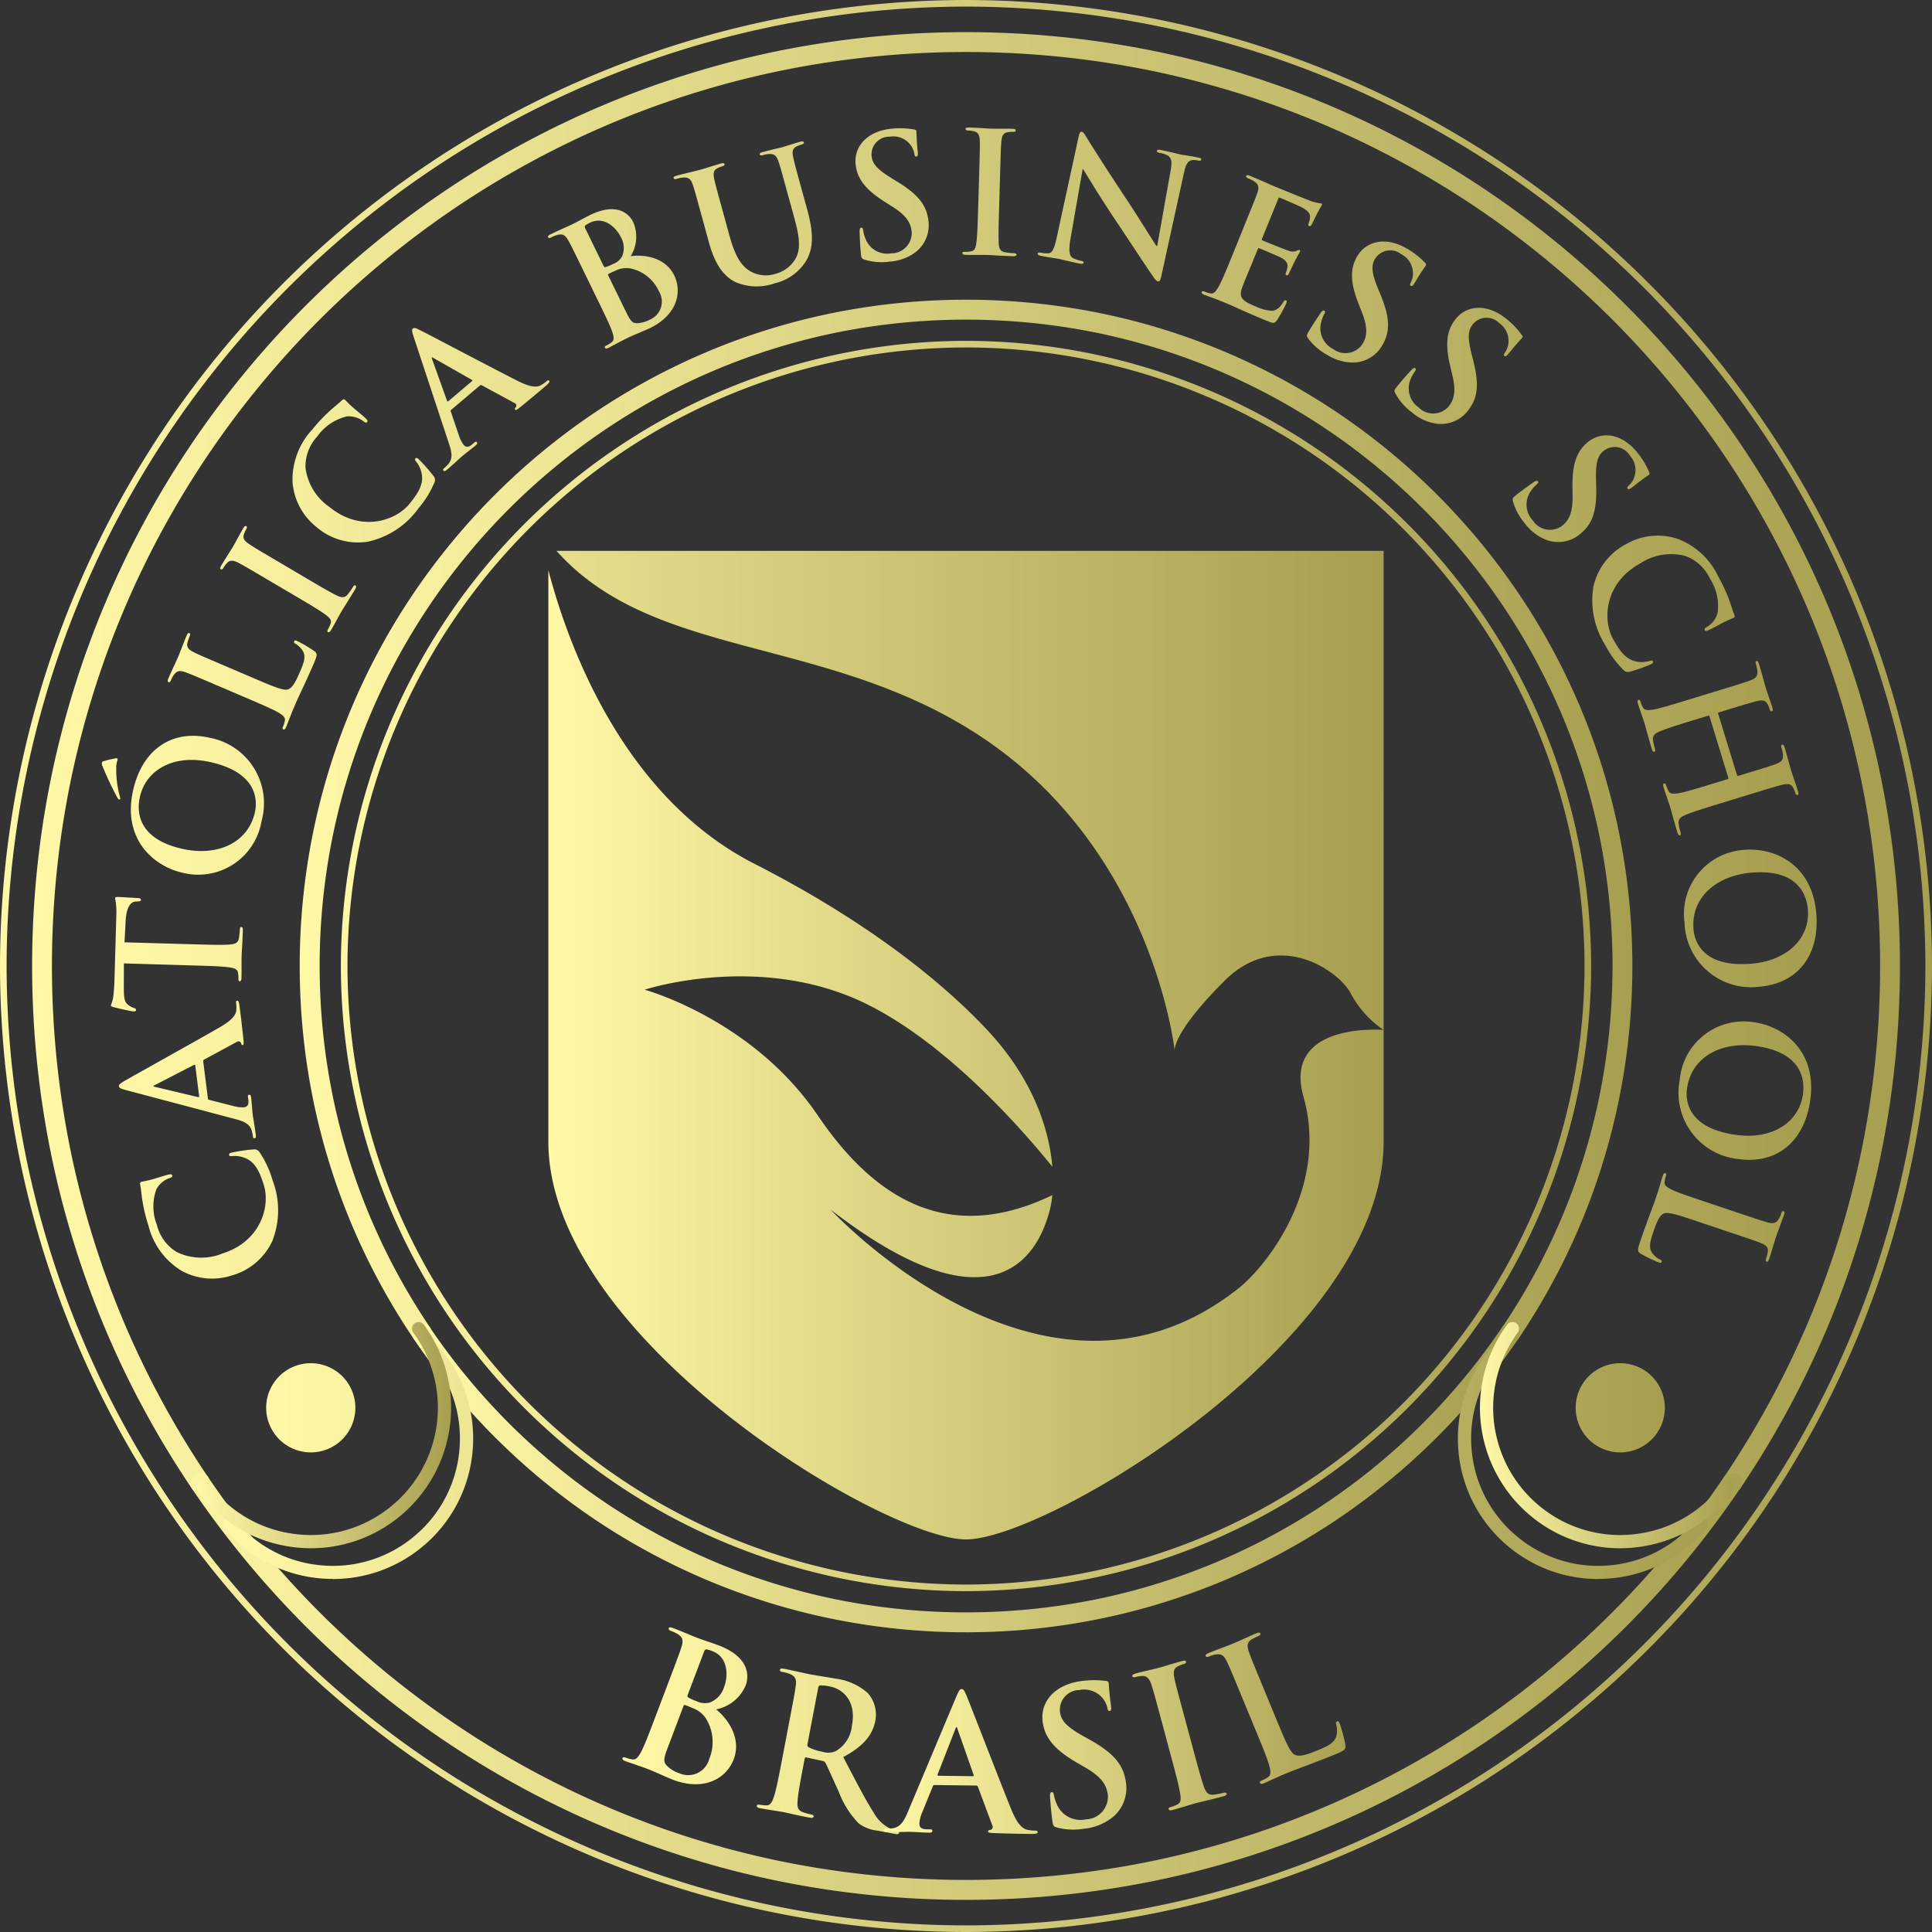
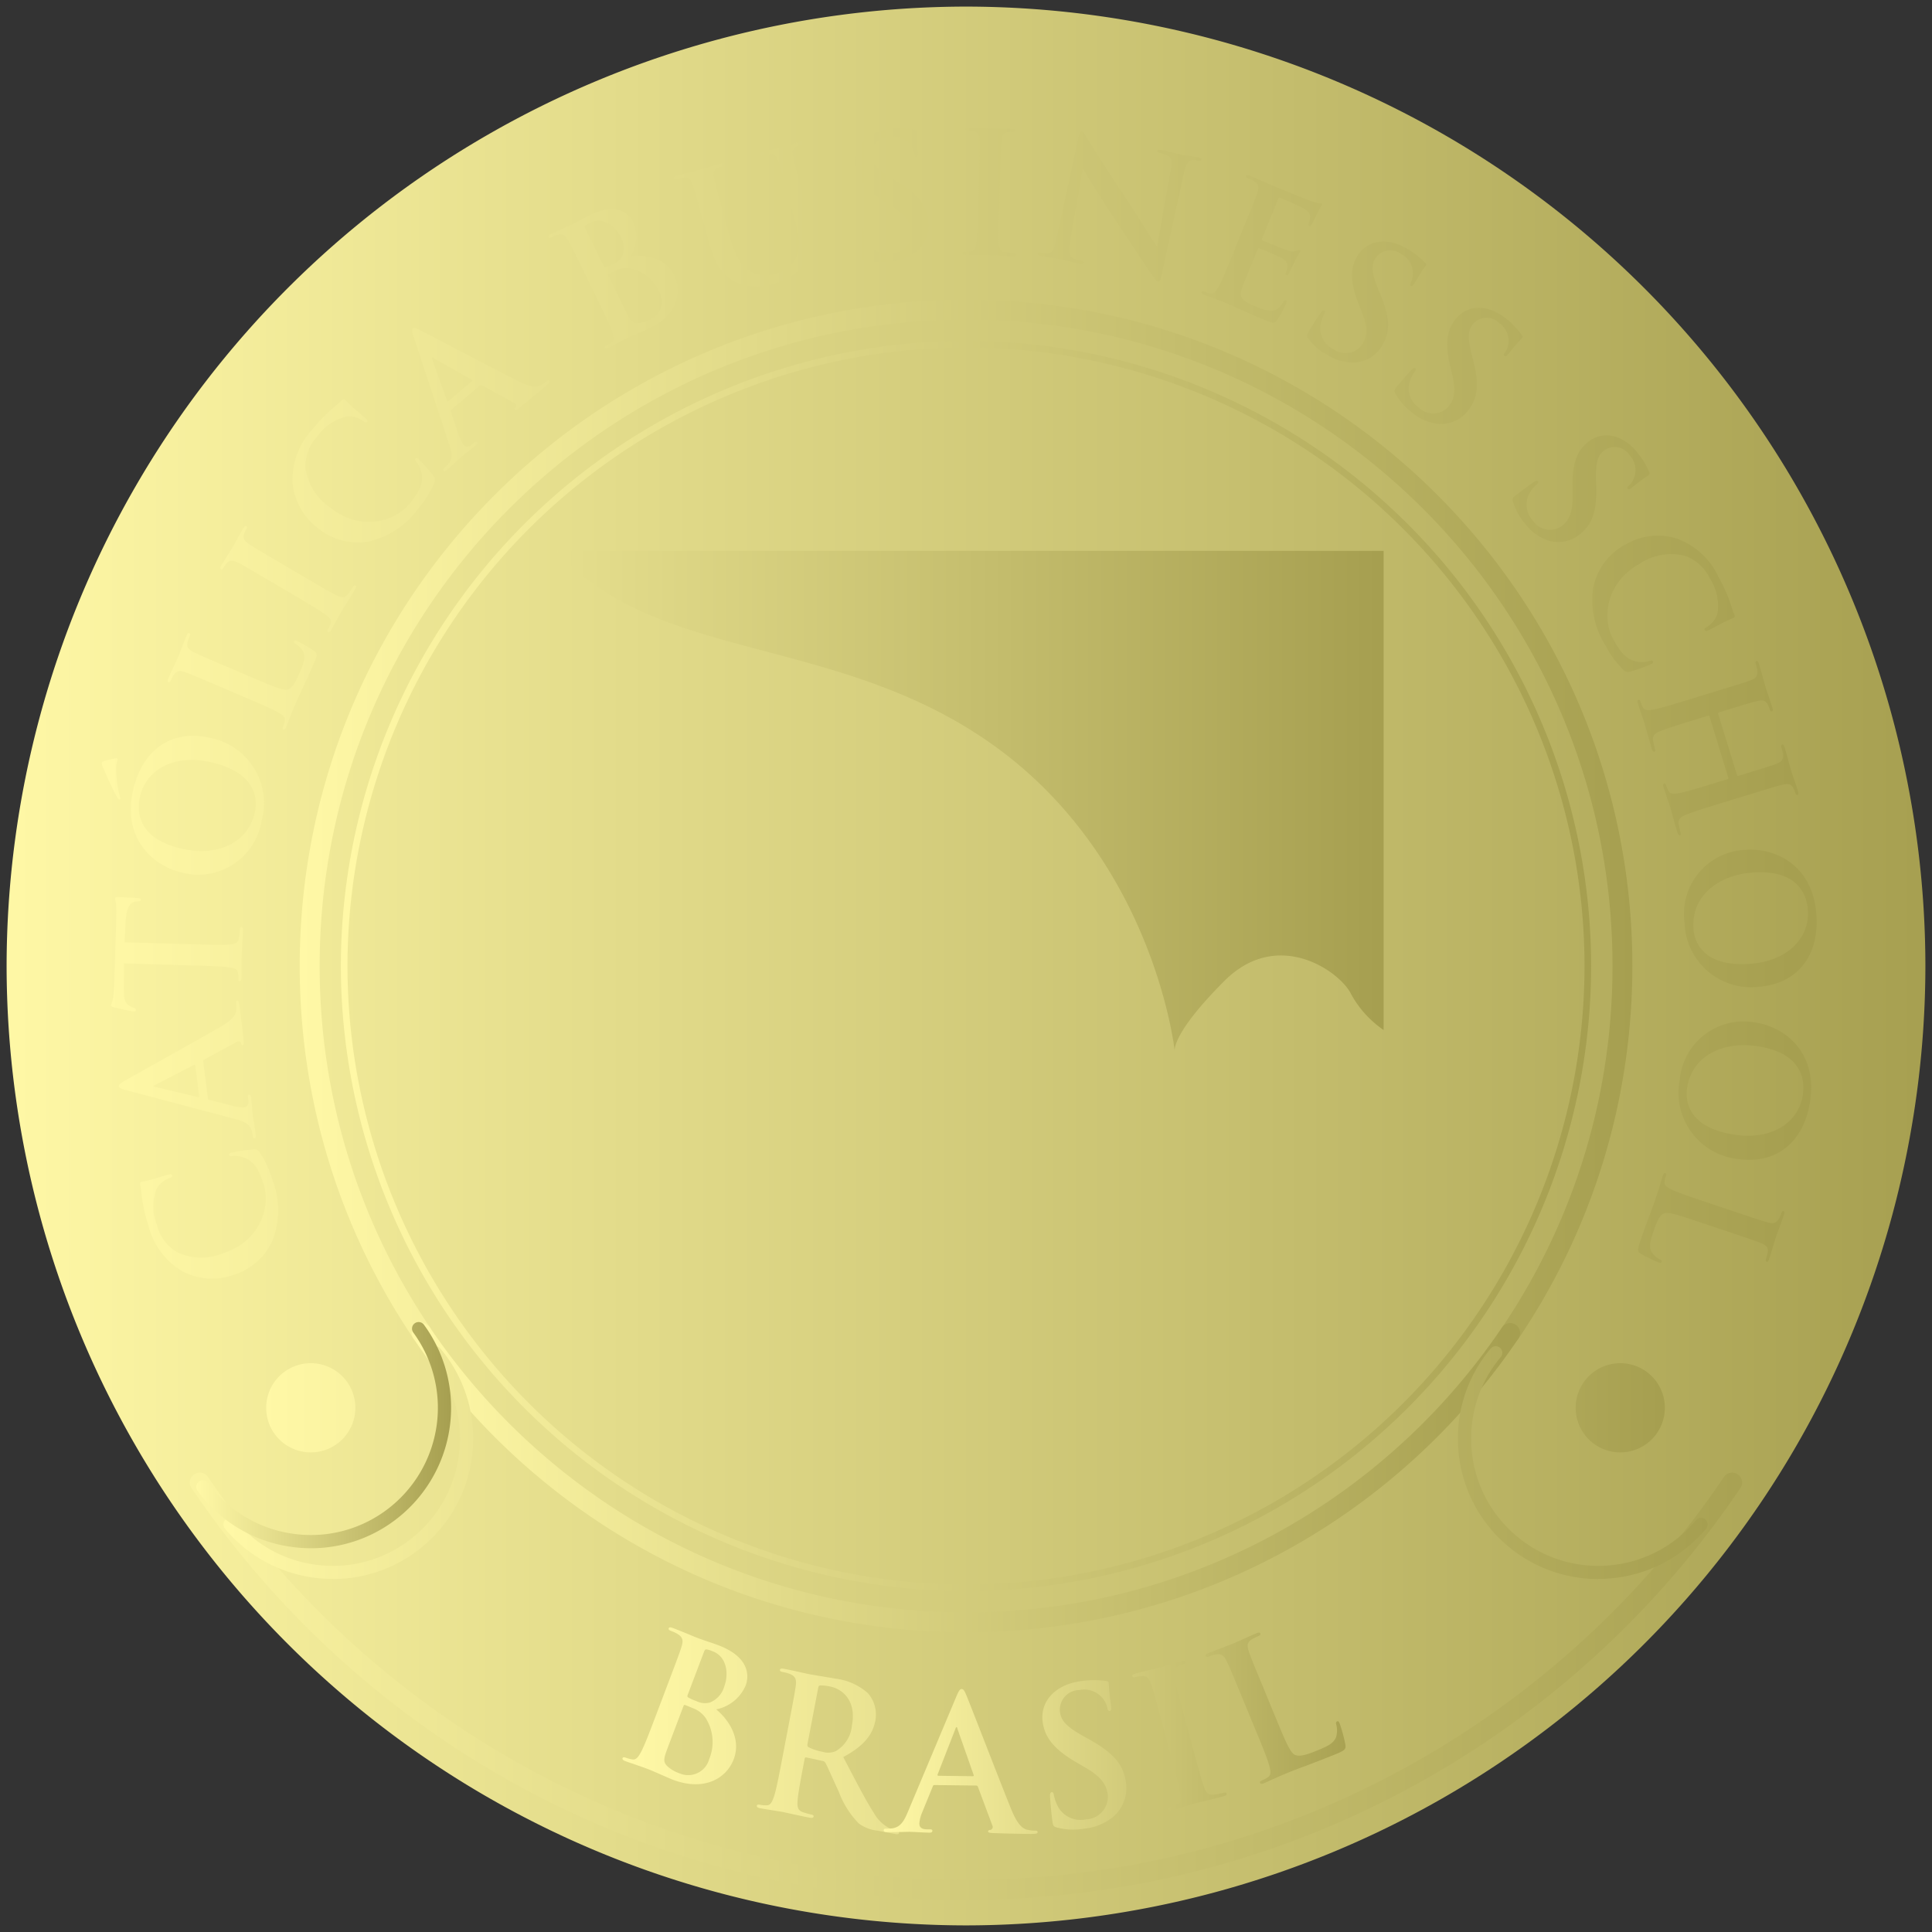
<svg xmlns="http://www.w3.org/2000/svg" width="227" height="227">
  <rect width="100%" height="100%" fill="#333333" stroke="none" />
  <defs>
    <linearGradient id="a" y1=".5" x2="1" y2=".5" gradientUnits="objectBoundingBox">
      <stop offset="0" stop-color="#fff8a6" />
      <stop offset="1" stop-color="#a69f50" />
    </linearGradient>
    <style>.a{fill:url(#a)}</style>
  </defs>
-   <path class="a" d="M113.5 227A113.629 113.629 0 010 113.5 113.629 113.629 0 01113.5 0 113.629 113.629 0 01227 113.5 113.629 113.629 0 01113.5 227m0-226.225A112.852 112.852 0 00.776 113.499 112.852 112.852 0 00113.5 226.224a112.852 112.852 0 00112.724-112.725A112.852 112.852 0 00113.5.775" />
+   <path class="a" d="M113.5 227m0-226.225A112.852 112.852 0 00.776 113.499 112.852 112.852 0 00113.5 226.224a112.852 112.852 0 00112.724-112.725A112.852 112.852 0 00113.5.775" />
  <path class="a" d="M113.5 186.951a73.534 73.534 0 01-73.45-73.452 73.534 73.534 0 0173.45-73.451 73.534 73.534 0 0173.451 73.451 73.535 73.535 0 01-73.451 73.452m0-146.125A72.757 72.757 0 0040.826 113.5a72.757 72.757 0 0072.674 72.676 72.757 72.757 0 0072.674-72.676A72.756 72.756 0 00113.5 40.825" />
-   <path class="a" d="M23.48 175.362a1.163 1.163 0 01-.966-.513 109.7 109.7 0 01-10.117-18.639 109.258 109.258 0 01-6.394-20.6 110.566 110.566 0 01-2.229-22.112 110.578 110.578 0 012.229-22.114 109.258 109.258 0 016.394-20.6 109.741 109.741 0 0110.117-18.64 110.54 110.54 0 0113.4-16.237 110.542 110.542 0 0116.239-13.4 109.62 109.62 0 0118.639-10.116 109.147 109.147 0 0120.6-6.395 111.311 111.311 0 0144.225 0 109.125 109.125 0 0120.6 6.395 109.7 109.7 0 0118.639 10.116 110.47 110.47 0 0116.238 13.4 110.488 110.488 0 0113.4 16.237 109.879 109.879 0 0110.117 18.64 109.277 109.277 0 016.394 20.6 110.614 110.614 0 012.229 22.114 110.6 110.6 0 01-2.229 22.112 109.277 109.277 0 01-6.394 20.6 109.833 109.833 0 01-10.117 18.639 1.165 1.165 0 01-1.617.313 1.165 1.165 0 01-.313-1.617 107.389 107.389 0 009.9-18.242 106.91 106.91 0 006.258-20.158 108.223 108.223 0 002.182-21.645 108.221 108.221 0 00-2.182-21.646 106.856 106.856 0 00-6.258-20.157 107.4 107.4 0 00-9.9-18.243 108.15 108.15 0 00-13.115-15.9 108.137 108.137 0 00-15.9-13.115 107.549 107.549 0 00-18.242-9.9 106.832 106.832 0 00-20.159-6.256 108.886 108.886 0 00-43.291 0 106.817 106.817 0 00-20.158 6.256 107.548 107.548 0 00-18.242 9.9 108.191 108.191 0 00-15.9 13.115 108.248 108.248 0 00-13.115 15.9 107.256 107.256 0 00-9.9 18.243 106.841 106.841 0 00-6.258 20.157A108.22 108.22 0 006.103 113.5a108.223 108.223 0 002.181 21.645 106.894 106.894 0 006.258 20.158 107.247 107.247 0 009.9 18.242 1.164 1.164 0 01-.313 1.617 1.161 1.161 0 01-.651.2" />
  <path class="a" d="M49.55 157.784a1.165 1.165 0 01-.966-.512 78.408 78.408 0 01-7.218-13.3 77.961 77.961 0 01-4.561-14.7 78.8 78.8 0 01-1.59-15.777 78.785 78.785 0 011.59-15.775 77.911 77.911 0 014.561-14.7 78.413 78.413 0 017.218-13.3 78.907 78.907 0 019.56-11.584 78.725 78.725 0 0111.584-9.559 78.363 78.363 0 0113.3-7.218 77.969 77.969 0 0114.7-4.562 79.415 79.415 0 0131.552 0 77.939 77.939 0 0114.7 4.562 78.377 78.377 0 0113.3 7.218 78.8 78.8 0 0111.584 9.559 78.815 78.815 0 019.559 11.584 78.288 78.288 0 017.219 13.3 77.84 77.84 0 014.561 14.7 78.843 78.843 0 011.591 15.775 78.853 78.853 0 01-1.591 15.777 77.89 77.89 0 01-4.561 14.7 78.3 78.3 0 01-7.219 13.3 1.164 1.164 0 01-1.617.312 1.165 1.165 0 01-.313-1.617 75.869 75.869 0 007-12.9 75.506 75.506 0 004.426-14.257 76.539 76.539 0 001.543-15.31 76.542 76.542 0 00-1.543-15.308 75.468 75.468 0 00-4.426-14.256 75.874 75.874 0 00-7-12.9 76.408 76.408 0 00-9.275-11.243 76.46 76.46 0 00-11.242-9.276 75.914 75.914 0 00-12.9-7 75.6 75.6 0 00-14.256-4.426 77.083 77.083 0 00-30.618 0 75.671 75.671 0 00-14.257 4.426 76.058 76.058 0 00-12.9 7 76.5 76.5 0 00-11.241 9.276 76.391 76.391 0 00-9.277 11.243 75.836 75.836 0 00-7 12.9 75.414 75.414 0 00-4.425 14.256 76.445 76.445 0 00-1.544 15.308 76.445 76.445 0 001.544 15.31 75.452 75.452 0 004.425 14.257 75.925 75.925 0 007 12.9 1.164 1.164 0 01-.313 1.617 1.15 1.15 0 01-.651.2" />
  <path class="a" d="M113.501 191.785a78.887 78.887 0 01-15.776-1.59 77.869 77.869 0 01-14.7-4.562 78.223 78.223 0 01-13.3-7.218 78.8 78.8 0 01-11.585-9.559 78.81 78.81 0 01-9.56-11.585 1.164 1.164 0 01.313-1.617 1.164 1.164 0 011.617.313 76.477 76.477 0 009.276 11.242 76.528 76.528 0 0011.242 9.276 75.958 75.958 0 0012.9 7 75.633 75.633 0 0014.257 4.425 77.051 77.051 0 0030.619 0 75.565 75.565 0 0014.255-4.425 75.9 75.9 0 0012.9-7 76.522 76.522 0 0011.242-9.276 76.422 76.422 0 009.276-11.242 1.165 1.165 0 011.616-.313 1.165 1.165 0 01.314 1.617 78.756 78.756 0 01-9.559 11.585 78.854 78.854 0 01-11.585 9.56 78.264 78.264 0 01-13.3 7.217 77.911 77.911 0 01-14.7 4.563 78.887 78.887 0 01-15.776 1.59" />
  <path class="a" d="M113.5 223.226a110.58 110.58 0 01-22.112-2.229 109.151 109.151 0 01-20.6-6.4 109.731 109.731 0 01-18.64-10.116 110.577 110.577 0 01-16.239-13.4 110.58 110.58 0 01-13.4-16.239 1.163 1.163 0 01.313-1.616 1.164 1.164 0 011.617.312 108.2 108.2 0 0013.115 15.9 108.084 108.084 0 0015.9 13.114 107.283 107.283 0 0018.243 9.9 106.8 106.8 0 0020.158 6.258 108.945 108.945 0 0043.292 0 106.807 106.807 0 0020.157-6.258 107.436 107.436 0 0018.243-9.9 108.173 108.173 0 0015.895-13.115 108.166 108.166 0 0013.116-15.9 1.164 1.164 0 011.616-.312 1.163 1.163 0 01.313 1.616 110.486 110.486 0 01-13.4 16.239 110.525 110.525 0 01-16.238 13.4 109.665 109.665 0 01-18.64 10.116 109.157 109.157 0 01-20.6 6.4 110.6 110.6 0 01-22.113 2.229M32.024 145.75a7.467 7.467 0 01-4.812 4.117 7.446 7.446 0 01-5.871-.552 8.636 8.636 0 01-3.9-5.316 19.506 19.506 0 01-.687-2.794c-.135-.747-.158-1.4-.283-1.987-.047-.213.024-.318.136-.356.151-.047.395-.063 1.068-.236.633-.162 1.664-.513 2.053-.6.289-.072.452-.083.505.087.049.15-.09.237-.354.321a2.822 2.822 0 00-1.5 1.29 5.9 5.9 0 00.057 4.2 5.163 5.163 0 002.3 3.17 6.614 6.614 0 005.437.171c4.487-1.436 5.618-5.559 4.81-8.084-.537-1.678-1.052-2.636-2.16-3.112a3.274 3.274 0 00-1.448-.242c-.32.039-.408.025-.456-.125-.041-.132.078-.212.229-.26a18.528 18.528 0 012.639-.388.7.7 0 01.7.315 11.422 11.422 0 011.52 3.252 9.894 9.894 0 01.015 7.123m-7.592-16.665c.013.1.057.132.179.156l2.825.722a3.875 3.875 0 001.235.144c.354-.045.587-.253.51-.863l-.037-.294c-.031-.237 0-.3.119-.315.158-.019.212.094.24.31.079.627.126 1.479.2 2.089.027.216.222 1.29.352 2.312.032.254.007.377-.149.4-.118.016-.168-.058-.188-.215a5.9 5.9 0 00-.116-.6c-.231-.889-.947-1.177-1.979-1.446l-12.8-3.393c-.6-.164-.83-.254-.855-.452-.022-.177.14-.317.567-.57 1.021-.607 8.482-4.743 11.309-6.376 1.674-.97 1.877-1.575 1.923-2a4.318 4.318 0 00-.025-.836c-.019-.156-.012-.257.125-.274.157-.02.219.152.31.877.09.709.271 2.142.429 3.719.026.356.056.591-.082.61-.117.014-.167-.059-.211-.253a.322.322 0 00-.474-.119l-3.848 2.081a.193.193 0 00-.113.214zm-1.487-3.883c-.013-.1-.074-.111-.131-.084l-4.609 2.378c-.075.03-.171.062-.164.121s.11.087.192.095l5.041 1.2c.082.008.138-.019.128-.1zm-8.387-12.002l-.006 2.951c.007 1.149.092 1.627.519 1.936a2.339 2.339 0 00.682.357c.157.045.235.106.231.225 0 .138-.1.175-.322.168-.315-.009-2.106-.437-2.263-.48-.256-.068-.373-.13-.369-.25a4.5 4.5 0 00.262-.843c.076-.574.137-1.324.156-1.978l.226-7.836a9.4 9.4 0 00-.059-1.369 4.913 4.913 0 01-.083-.536c0-.139.124-.155.42-.147.416.012 1.779.111 2.294.126.2.026.314.069.312.187-.005.159-.105.2-.4.207l-.219.013c-.515.026-1.085.544-1.176 2.3l-.131 2.492 8.114.233c1.82.053 3.383.1 4.236.024.556-.042.995-.149 1.091-.74a8.373 8.373 0 00.109-1.007c.005-.217.068-.314.167-.312.139 0 .193.164.186.38-.037 1.307-.132 2.552-.148 3.106-.014.455.009 1.7-.013 2.5-.007.257-.07.394-.209.391-.1 0-.156-.084-.15-.321a3.179 3.179 0 00-.058-.715c-.068-.4-.5-.529-1.071-.6-.829-.124-2.393-.168-4.213-.22zm-1.01-24.086c.259-.064.29.065.268.161a3.3 3.3 0 00-.148.657 11.9 11.9 0 00.392 3.559 2.156 2.156 0 01.08.363.127.127 0 01-.142.09c-.077-.017-.137-.113-.212-.231a37.316 37.316 0 01-1.729-3.658.828.828 0 01-.086-.425c.03-.135.1-.16.292-.217a14.45 14.45 0 011.285-.3m7.859 13.425c-3.3-.748-7.073-3.894-5.763-9.685 1.087-4.806 4.563-7.166 8.984-6.165a7.823 7.823 0 016.106 9.782 7.538 7.538 0 01-9.327 6.068m3.323-12.987c-4.323-.977-7.57.905-8.286 4.071-.5 2.219.162 5.029 4.968 6.116 4.015.908 7.7-.591 8.541-4.3.3-1.351.356-4.627-5.223-5.89m5.095-9.854c2.331 1 3.587 1.532 4.078 1.29.4-.193.735-.612 1.341-2.033.412-.965.7-1.684.4-2.348a2.465 2.465 0 00-.89-.939c-.156-.089-.25-.173-.188-.318.054-.128.153-.107.372-.014a15.581 15.581 0 011.978 1.167c.354.28.405.409 0 1.357-.56 1.311-1 2.243-1.368 3.054-.385.8-.684 1.451-1 2.2-.086.2-.257.6-.425 1.045-.178.419-.345.907-.5 1.271-.1.237-.21.341-.337.287-.091-.039-.114-.134-.021-.354a3.264 3.264 0 00.207-.686c.083-.4-.279-.658-.776-.956-.726-.417-2.165-1.032-3.84-1.748l-3.2-1.368c-2.769-1.181-3.278-1.4-3.876-1.61-.635-.229-.989-.207-1.372.339a3 3 0 00-.312.578c-.085.2-.168.293-.3.24s-.109-.2.007-.472c.366-.855.91-1.98 1.12-2.472.187-.437.7-1.79 1-2.5.109-.255.2-.367.327-.312s.117.179.024.4a5.209 5.209 0 00-.248.733c-.119.53.128.808.75 1.117.567.285 1.077.5 3.845 1.684zm1.803-11.474c-2.591-1.529-3.069-1.811-3.635-2.1-.6-.307-.99-.309-1.3.017a2.788 2.788 0 00-.431.573c-.1.171-.2.253-.331.173-.1-.062-.056-.217.105-.491.382-.647 1.067-1.692 1.359-2.187.251-.426.793-1.462 1.175-2.11.132-.221.246-.337.348-.277.137.081.11.2.009.374a3.413 3.413 0 00-.251.542c-.185.511.023.819.6 1.2.525.356 1 .639 3.594 2.168l3 1.77c1.654.976 3 1.771 3.774 2.134.49.221.868.283 1.238-.189a8.159 8.159 0 00.581-.83c.111-.187.212-.242.3-.192.119.071.091.237-.021.424-.665 1.125-1.349 2.17-1.621 2.63-.231.391-.813 1.5-1.216 2.177-.131.223-.253.312-.372.241-.085-.05-.1-.149.025-.353a3.26 3.26 0 00.293-.654c.134-.381-.1-.654-.56-1-.667-.508-2.013-1.3-3.666-2.277zm11.584-4.567a7.469 7.469 0 01-6.082-1.771 7.455 7.455 0 01-2.756-5.218 8.645 8.645 0 012.309-6.18 19.669 19.669 0 011.963-2.106c.551-.521 1.088-.9 1.509-1.325.152-.157.279-.156.371-.081.124.1.27.3.784.763.482.442 1.341 1.113 1.623 1.393.219.2.316.332.2.472-.1.123-.247.053-.462-.121a2.831 2.831 0 00-1.9-.548 5.906 5.906 0 00-3.485 2.349 5.169 5.169 0 00-1.391 3.666 6.618 6.618 0 002.836 4.644c3.66 2.967 7.732 1.655 9.4-.406 1.11-1.368 1.629-2.325 1.42-3.513a3.3 3.3 0 00-.591-1.346c-.209-.246-.246-.327-.146-.45s.219-.052.343.049a18.793 18.793 0 011.771 2 .7.7 0 01.122.761 11.472 11.472 0 01-1.891 3.055 9.894 9.894 0 01-5.954 3.916m9.809-15.495c-.075.064-.08.12-.034.236l.94 2.758a3.841 3.841 0 00.554 1.114c.231.271.533.353 1-.044l.225-.193c.181-.153.252-.162.329-.071.1.12.037.227-.128.368-.483.409-1.171.915-1.638 1.313-.166.14-.958.89-1.742 1.556-.2.167-.312.213-.416.093-.076-.09-.041-.171.08-.274s.333-.31.442-.428c.617-.68.469-1.436.13-2.446L48.6 39.564c-.19-.591-.241-.834-.09-.962s.341-.056.787.163c1.067.523 8.6 4.51 11.519 5.984 1.726.872 2.343.711 2.724.518a4.342 4.342 0 00.685-.478c.121-.1.209-.15.3-.045.1.121-.007.266-.566.74-.543.461-1.646 1.4-2.877 2.391-.285.216-.466.369-.556.263-.077-.09-.042-.172.1-.315a.323.323 0 00-.158-.462l-3.847-2.084a.191.191 0 00-.24.023zm2.438-3.368c.075-.063.052-.122 0-.154l-4.51-2.562c-.066-.048-.145-.11-.19-.072s-.011.138.026.215l1.749 4.875c.036.073.09.105.15.053zM68.64 31.99c-1.321-2.7-1.564-3.2-1.877-3.752-.332-.587-.613-.8-1.261-.641a3.984 3.984 0 00-.72.286c-.2.1-.319.112-.38-.013s.047-.221.313-.351c.942-.46 2.09-.955 2.445-1.128.872-.426 1.539-.818 2.144-1.114 3.219-1.572 4.63-.125 5.092.817a4.31 4.31 0 01-.293 4c1.7-.215 4.1.179 5.113 2.261.929 1.9.417 4.6-2.855 6.2-.212.1-.746.321-1.271.555a23.24 23.24 0 00-2.364 1.112c-.409.2-.854.462-1.21.636-.231.113-.381.12-.442 0-.043-.089 0-.177.215-.281a3.2 3.2 0 00.6-.385c.322-.244.219-.679.038-1.229-.275-.792-.962-2.2-1.761-3.833zm2.281-.74c.07.143.14.152.22.135a4.839 4.839 0 00.862-.355 2 2 0 001.115-.963 2.58 2.58 0 00-.191-2.242c-.582-1.191-2.041-2.417-3.57-1.67a3.162 3.162 0 00-.569.323c-.107.1-.108.184-.012.379zm3.043.276a2.837 2.837 0 00-1.685.294c-.329.14-.507.226-.774.356-.07.035-.088.087-.045.177l2.058 4.215c.574 1.173.775 1.449 1.457 1.4a3.56 3.56 0 001.4-.421 2.3 2.3 0 001.04-3.328 4.713 4.713 0 00-3.454-2.7m8.59-5.762c-.8-2.9-.944-3.436-1.149-4.036-.217-.638-.453-.9-1.12-.862a4.04 4.04 0 00-.76.147c-.211.059-.335.051-.372-.083s.087-.208.373-.284c1.012-.278 2.23-.551 2.8-.708.458-.126 1.646-.514 2.333-.705.286-.079.43-.076.467.056s-.067.2-.258.256a3.1 3.1 0 00-.538.21c-.489.236-.553.6-.407 1.283.13.62.276 1.155 1.074 4.057l.735 2.672c.76 2.769 1.634 3.78 2.779 4.288a3.663 3.663 0 002.6.127 3.882 3.882 0 002.352-1.754c.761-1.34.345-3.073-.194-5.04l-.655-2.386c-.8-2.9-.944-3.436-1.15-4.036-.216-.638-.453-.9-1.12-.862a3.716 3.716 0 00-.7.131c-.21.058-.335.05-.371-.083s.085-.207.353-.279c.973-.268 2.192-.541 2.211-.546.229-.062 1.416-.45 2.159-.658.268-.072.412-.072.449.063s-.068.2-.3.267a2.934 2.934 0 00-.537.209c-.489.236-.553.6-.407 1.282.129.621.276 1.157 1.073 4.058l.562 2.043c.582 2.119.99 4.429-.235 6.244a5.907 5.907 0 01-3.594 2.465 6.364 6.364 0 01-4.6-.152c-1.215-.611-2.329-1.824-3.09-4.592zm19.044 4.754c-.329-.107-.4-.2-.44-.633-.107-1.084-.144-2.274-.155-2.591-.009-.3.029-.52.186-.536.178-.016.214.159.23.316a4.174 4.174 0 00.276.988 2.727 2.727 0 003.012 1.712 2.4 2.4 0 002.42-2.505c-.1-.965-.48-1.842-2.241-2.961l-.977-.621c-2.333-1.482-3.217-2.786-3.374-4.381-.213-2.167 1.447-3.9 4.185-4.172a9.622 9.622 0 012.653.078c.181.023.285.072.3.209.024.256 0 .834.153 2.372.043.434 0 .6-.158.612-.138.013-.208-.1-.232-.335a2.4 2.4 0 00-.639-1.25 2.5 2.5 0 00-2.242-.753 2.083 2.083 0 00-2.145 2.259c.089.906.61 1.551 2.368 2.63l.592.361c2.559 1.558 3.54 2.834 3.725 4.705a3.989 3.989 0 01-1.514 3.61 5.727 5.727 0 01-3.054 1.116 6.871 6.871 0 01-2.926-.229m13.442-9.749c.087-3.008.1-3.562.082-4.2-.02-.673-.208-1.015-.641-1.126a2.783 2.783 0 00-.711-.1c-.2-.005-.315-.049-.31-.207 0-.118.163-.154.479-.147.752.021 2 .118 2.571.134.5.015 1.664-.011 2.417.013.257.008.414.052.411.171 0 .158-.124.193-.323.188a3.324 3.324 0 00-.594.042c-.537.083-.706.415-.765 1.106-.057.633-.074 1.187-.161 4.195l-.1 3.483c-.057 1.919-.1 3.483-.047 4.335.044.536.172.9.763.993a8.533 8.533 0 001.006.107c.218.007.316.068.313.167-.005.14-.164.194-.381.188-1.307-.037-2.552-.133-3.086-.149-.455-.013-1.7.011-2.5-.012-.257-.008-.394-.071-.389-.209 0-.1.083-.156.321-.149a3.214 3.214 0 00.715-.058c.4-.068.527-.4.6-.973.123-.828.168-2.391.224-4.312zm10.745 7.249c-.266 1.521-.115 2.078.245 2.29a3.158 3.158 0 00.982.341c.213.042.323.1.3.221-.031.155-.214.158-.485.1-1.262-.253-2.027-.469-2.4-.541-.174-.036-1.1-.161-2.107-.364-.252-.051-.423-.105-.389-.28.024-.116.148-.132.343-.092a3.565 3.565 0 00.892.078c.536-.054.727-.6 1.086-2.286l2.475-11.395c.078-.388.192-.647.385-.608.213.043.337.33.6.746.182.3 2.507 4 4.774 7.381 1.054 1.586 3.111 4.907 3.378 5.283l.1.021 1.56-8.752c.219-1.188.118-1.592-.31-1.88a3.22 3.22 0 00-1-.323c-.233-.046-.3-.12-.276-.236.032-.156.248-.133.54-.073 1.01.2 1.929.448 2.336.529.215.043.963.134 1.914.324.252.052.442.11.411.266-.024.116-.151.15-.385.1a2.137 2.137 0 00-.593-.059c-.575.045-.812.421-1.051 1.5l-2.677 12.2c-.085.427-.2.586-.373.552-.214-.044-.4-.3-.574-.561-.988-1.41-2.96-4.451-4.577-6.856-1.693-2.522-3.371-5.323-3.646-5.762l-.058-.013zm20.392-1.435c1.135-2.787 1.346-3.3 1.549-3.9.217-.637.19-.991-.362-1.366a4.026 4.026 0 00-.693-.346c-.2-.083-.3-.164-.244-.292s.2-.112.471 0c.494.2 1.019.437 1.477.624.469.213.883.4 1.139.508.587.239 4.235 1.727 4.591 1.85a7.794 7.794 0 00.833.211 1.942 1.942 0 01.323.046c.092.038.08.119.044.211a12.178 12.178 0 00-.633 1.131c-.093.176-.459.967-.586 1.172-.056.083-.137.179-.266.127s-.126-.159-.06-.325a2.108 2.108 0 00.159-.7c.006-.383-.087-.678-.959-1.161-.3-.164-2.206-.986-2.573-1.135-.091-.038-.15 0-.2.131L148.296 28c-.053.128-.064.208.046.254.4.164 2.511 1.024 2.948 1.16a1.384 1.384 0 00.993.084c.187-.1.3-.157.39-.119.073.029.114.089.069.2s-.238.373-.693 1.278c-.168.359-.522 1.07-.574 1.2-.06.146-.142.348-.307.281a.158.158 0 01-.1-.233 5.389 5.389 0 00.2-.689c.057-.4-.087-.784-.735-1.134-.334-.178-2.14-.937-2.58-1.116-.091-.038-.14.028-.185.139l-.59 1.448c-.254.623-.96 2.3-1.16 2.841-.478 1.279-.3 1.674 1.573 2.437a5.034 5.034 0 001.812.483c.566-.027.944-.321 1.378-1.021.119-.187.186-.246.314-.193.147.061.087.206.012.39a15.535 15.535 0 01-1.068 1.937c-.323.424-.487.358-1.184.074-1.375-.562-2.368-1.009-3.148-1.349a41.318 41.318 0 00-1.884-.832c-.2-.083-.606-.247-1.052-.408-.422-.173-.913-.33-1.28-.479-.239-.1-.344-.2-.292-.333.038-.091.133-.117.353-.027a3.1 3.1 0 00.69.2c.4.078.652-.29.942-.791.406-.732 1-2.18 1.684-3.867zm7.531 13.203c-.2-.279-.2-.395.019-.771.554-.937 1.226-1.918 1.4-2.181.168-.246.331-.4.466-.323.153.091.08.254 0 .39a4.177 4.177 0 00-.361.961 2.725 2.725 0 001.42 3.16 2.4 2.4 0 003.431-.592c.493-.835.7-1.77-.057-3.713l-.422-1.077c-1.008-2.573-.951-4.148-.134-5.529 1.108-1.875 3.471-2.294 5.839-.893a9.634 9.634 0 012.1 1.628c.133.125.187.228.118.346-.131.221-.491.675-1.278 2-.221.375-.353.481-.489.4-.119-.07-.11-.2.011-.407a2.4 2.4 0 00.221-1.388 2.5 2.5 0 00-1.363-1.932 2.082 2.082 0 00-3.065.556c-.464.784-.424 1.612.355 3.521l.266.64c1.145 2.769 1.183 4.378.225 6a3.988 3.988 0 01-3.353 2.019 5.719 5.719 0 01-3.123-.9 6.838 6.838 0 01-2.226-1.915m10.246 6.466c-.161-.306-.145-.421.127-.76.681-.85 1.485-1.728 1.7-1.962s.384-.353.509-.253.042.262-.056.386a4.17 4.17 0 00-.492.9 2.728 2.728 0 00.959 3.33 2.407 2.407 0 003.482-.1c.606-.756.943-1.652.465-3.684l-.265-1.125c-.635-2.691-.355-4.242.647-5.494 1.361-1.7 3.76-1.781 5.907-.061a9.54 9.54 0 011.844 1.909c.114.142.155.25.068.358-.161.2-.582.6-1.546 1.8-.272.341-.418.428-.542.329-.107-.087-.08-.217.068-.4a2.383 2.383 0 00.416-1.339 2.506 2.506 0 00-1.078-2.106 2.082 2.082 0 00-3.112.118c-.569.71-.647 1.536-.145 3.537l.173.67c.743 2.9.553 4.5-.622 5.968a3.988 3.988 0 01-3.6 1.524 5.718 5.718 0 01-2.964-1.334 6.868 6.868 0 01-1.933-2.208m13.806 12.695c-.09-.334-.05-.442.29-.715.849-.681 1.827-1.361 2.087-1.544.244-.17.451-.26.549-.136s-.015.265-.138.364a4.158 4.158 0 00-.677.771 2.727 2.727 0 00.209 3.459 2.407 2.407 0 003.42.661c.757-.606 1.282-1.408 1.26-3.5l-.013-1.156c-.033-2.764.579-4.218 1.83-5.221 1.7-1.36 4.059-.917 5.78 1.231a9.6 9.6 0 011.384 2.265c.08.165.1.279-.013.364-.2.163-.7.459-1.9 1.425-.34.272-.5.325-.6.2-.088-.107-.032-.228.154-.376a2.4 2.4 0 00.7-1.219 2.507 2.507 0 00-.592-2.291 2.083 2.083 0 00-3.064-.564c-.711.57-.968 1.358-.914 3.421l.022.691c.091 3-.442 4.516-1.911 5.692a3.992 3.992 0 01-3.852.7 5.712 5.712 0 01-2.6-1.949 6.871 6.871 0 01-1.405-2.578m9.454 9.94a7.465 7.465 0 013.906-4.988 7.441 7.441 0 015.864-.617 8.628 8.628 0 014.878 4.442 19.83 19.83 0 011.226 2.6c.279.706.432 1.345.669 1.893.089.2.04.316-.063.375-.138.077-.375.141-1 .443-.589.284-1.53.831-1.9.989-.268.128-.426.171-.514.015-.078-.139.042-.251.284-.386a2.821 2.821 0 001.214-1.561 5.9 5.9 0 00-.885-4.106 5.164 5.164 0 00-2.883-2.653 6.618 6.618 0 00-5.364.905c-4.115 2.294-4.411 6.561-3.119 8.876.857 1.54 1.55 2.376 2.732 2.625a3.3 3.3 0 001.468-.049c.305-.1.395-.1.471.033.067.12-.034.223-.172.3a18.738 18.738 0 01-2.512.9.7.7 0 01-.752-.17 11.451 11.451 0 01-2.132-2.89 9.887 9.887 0 01-1.422-6.979m16.87 22.207a.121.121 0 00.167.073l.4-.121c2.877-.881 3.406-1.044 4-1.268.632-.234.889-.479.83-1.144a4.106 4.106 0 00-.169-.756c-.063-.207-.061-.333.072-.373s.212.08.293.343c.312 1.023.62 2.234.777 2.744.139.455.561 1.629.787 2.369.081.264.084.408-.049.449s-.206-.061-.275-.288a3.428 3.428 0 00-.225-.532c-.252-.481-.619-.535-1.293-.37-.618.147-1.147.31-4.024 1.19l-3.33 1.02c-1.741.534-3.236.992-4.021 1.335-.512.219-.894.46-.8 1.051a8.079 8.079 0 00.22.987c.063.209.035.32-.06.35-.132.042-.236-.094-.305-.322-.376-1.229-.685-2.438-.846-2.968-.133-.437-.555-1.61-.782-2.349-.08-.264-.065-.414.069-.455.094-.028.174.03.243.257a3.281 3.281 0 00.284.659c.192.354.637.322 1.209.23.824-.149 2.319-.607 4.06-1.14l1.666-.51a.114.114 0 00.079-.148l-2.213-7.229a.1.1 0 00-.148-.078l-1.665.509c-1.742.533-3.236.992-4.022 1.334-.512.219-.893.461-.8 1.051a8.512 8.512 0 00.22.989c.063.207.035.319-.059.349-.132.041-.236-.093-.3-.321-.377-1.23-.686-2.44-.848-2.97-.134-.435-.555-1.61-.787-2.366-.076-.246-.06-.4.073-.437.095-.029.175.03.244.256a3.233 3.233 0 00.284.658c.192.355.638.323 1.209.23.824-.149 2.319-.606 4.06-1.138l3.331-1.021c2.876-.882 3.406-1.043 4-1.266.632-.235.889-.479.83-1.145a4.079 4.079 0 00-.169-.756c-.064-.208-.061-.333.072-.373s.211.081.291.346c.314 1.021.622 2.231.778 2.741.139.455.56 1.629.786 2.368.082.265.084.409-.048.45s-.206-.062-.275-.289a3.528 3.528 0 00-.225-.531c-.252-.483-.62-.535-1.293-.369-.618.146-1.148.308-4.024 1.189l-.4.122a.121.121 0 00-.1.154zm.943 8.768c3.375-.265 7.91 1.625 8.373 7.543.384 4.912-2.237 8.195-6.755 8.548a7.824 7.824 0 01-8.73-7.535 7.537 7.537 0 017.111-8.556m.671 13.386c4.42-.346 6.962-3.106 6.709-6.341-.177-2.269-1.643-4.754-6.555-4.37-4.1.321-7.182 2.845-6.885 6.633.108 1.381 1.029 4.525 6.731 4.078m.458 6.888c3.35.479 7.363 3.311 6.523 9.189-.7 4.877-3.974 7.508-8.461 6.866a7.824 7.824 0 01-6.871-9.261 7.536 7.536 0 018.81-6.795m-2.27 13.209c4.388.628 7.474-1.51 7.933-4.722.322-2.254-.564-5-5.442-5.7-4.075-.583-7.63 1.208-8.168 4.969-.2 1.372.015 4.641 5.677 5.451m-4.293 10.232c-2.4-.807-3.7-1.241-4.167-.961-.389.225-.683.669-1.175 2.133-.333.995-.56 1.732-.211 2.372a2.475 2.475 0 00.962.865c.162.075.263.151.213.3-.045.13-.144.118-.37.042a15.553 15.553 0 01-2.064-1c-.376-.251-.437-.377-.11-1.354.453-1.35.818-2.313 1.12-3.152.32-.832.567-1.5.824-2.271.069-.206.208-.619.34-1.075.145-.433.27-.932.4-1.308.082-.245.183-.357.314-.312.093.03.125.124.049.349a3.252 3.252 0 00-.152.7c-.051.4.331.632.85.89.756.359 2.239.855 3.965 1.435l3.3 1.108c2.852.956 3.377 1.133 3.991 1.3.65.175 1 .125 1.34-.449a2.889 2.889 0 00.264-.6c.069-.207.144-.307.276-.263s.125.188.03.469c-.3.882-.749 2.045-.92 2.55-.151.451-.554 1.839-.8 2.573-.089.263-.17.381-.3.337s-.131-.169-.056-.394a5.331 5.331 0 00.19-.751c.076-.538-.193-.795-.837-1.053-.587-.238-1.113-.416-3.965-1.372z" />
-   <path class="a" d="M153.154 128.869c2.985 10.553-4.243 19.816-7.633 22.5-22.742 18.042-47.923-9.243-47.923-9.243 17.675 13.664 24 7.018 25.779-.073a11.839 11.839 0 00.265-1.629c-11.4 5.482-20.258 1.4-27.552-9.359-7.69-11.343-20.354-14.78-20.354-14.78s13.631-4.479 26.12 1.7c9.446 4.679 18.125 14.564 21.792 19.105-.362-4.3-2.192-10.3-7.79-16.219-6.635-7.012-16.1-13.71-27.214-19.379-15.541-7.929-21.953-25.862-24.216-34.509v67.139c0 23.2 39.542 46.753 49.072 46.753s49.071-23.551 49.071-46.753v-13.114s-11.918-.993-9.418 7.852" />
  <path class="a" d="M162.571 64.72H65.383c11.649 13.1 32.559 9.751 50.834 22.482 19 13.234 21.7 35.369 21.8 36.236-.019-.306.081-2.421 5.846-8.187 6.273-6.274 13.549-1.126 14.86 1.508a12.157 12.157 0 003.845 4.261zM39.098 185.513a16.47 16.47 0 01-12.667-5.9.777.777 0 01.1-1.094.778.778 0 011.094.1 14.845 14.845 0 0010.138 5.3 14.834 14.834 0 0010.914-3.423 14.853 14.853 0 005.3-10.139 14.852 14.852 0 00-3.424-10.913.775.775 0 01.1-1.093.776.776 0 011.093.1 16.39 16.39 0 013.78 12.048 16.39 16.39 0 01-5.847 11.191 16.42 16.42 0 01-10.572 3.837" />
  <path class="a" d="M36.549 181.91a16.724 16.724 0 01-2.54-.195 16.389 16.389 0 01-10.8-6.548.776.776 0 01.167-1.085.776.776 0 011.085.167 14.84 14.84 0 009.78 5.931 14.843 14.843 0 0011.109-2.722 14.961 14.961 0 003.21-20.889.775.775 0 01.167-1.084.775.775 0 011.085.166 16.516 16.516 0 01-3.543 23.06 16.373 16.373 0 01-9.723 3.2" />
  <path class="a" d="M31.274 165.408a5.241 5.241 0 005.24 5.241 5.241 5.241 0 005.24-5.241 5.24 5.24 0 00-5.24-5.24 5.24 5.24 0 00-5.24 5.24m156.515 20.105a16.469 16.469 0 0012.667-5.9.777.777 0 00-.1-1.094.777.777 0 00-1.093.1 14.848 14.848 0 01-10.138 5.3 14.835 14.835 0 01-10.914-3.423 14.85 14.85 0 01-5.3-10.139 14.852 14.852 0 013.424-10.913.775.775 0 00-.1-1.093.776.776 0 00-1.093.1 16.388 16.388 0 00-3.78 12.048 16.389 16.389 0 005.847 11.191 16.42 16.42 0 0010.572 3.837" />
-   <path class="a" d="M190.337 181.91a16.735 16.735 0 002.541-.195 16.386 16.386 0 0010.8-6.548.776.776 0 00-.166-1.085.776.776 0 00-1.085.167 14.843 14.843 0 01-9.78 5.931 14.844 14.844 0 01-11.109-2.722 14.961 14.961 0 01-3.21-20.889.776.776 0 00-.167-1.084.775.775 0 00-1.086.166 16.516 16.516 0 003.543 23.06 16.372 16.372 0 009.724 3.2" />
  <path class="a" d="M195.612 165.408a5.24 5.24 0 01-5.24 5.241 5.241 5.241 0 01-5.24-5.241 5.24 5.24 0 015.24-5.24 5.24 5.24 0 015.24 5.24m-117.15 32.463c1.182-3.122 1.4-3.7 1.607-4.371.224-.714.184-1.106-.44-1.506a4.549 4.549 0 00-.778-.365c-.226-.084-.333-.172-.279-.316s.214-.131.522-.018c1.089.412 2.361.964 2.771 1.12 1.007.381 1.832.623 2.531.89 3.719 1.407 3.623 3.649 3.211 4.739a4.778 4.778 0 01-3.458 2.8c1.468 1.213 2.971 3.45 2.061 5.854-.832 2.2-3.4 3.835-7.183 2.4-.246-.094-.826-.36-1.414-.606-.6-.275-1.21-.528-1.518-.646-.227-.085-.678-.257-1.18-.422-.473-.179-1.022-.34-1.433-.5-.268-.1-.388-.217-.333-.361.039-.1.144-.134.391-.04a3.566 3.566 0 00.771.2c.442.074.716-.339 1.023-.9.429-.825 1.044-2.448 1.759-4.339zm4.424 3.953a3.159 3.159 0 00-1.519-1.138 13.464 13.464 0 00-.876-.354c-.082-.031-.139-.005-.177.1l-1.843 4.871c-.514 1.355-.584 1.729-.028 2.245a3.973 3.973 0 001.407.814 2.559 2.559 0 003.482-1.69 5.237 5.237 0 00-.445-4.848zm-2.09-2.67c-.062.165-.017.229.058.28a5.325 5.325 0 00.943.427 2.235 2.235 0 001.627.17 2.868 2.868 0 001.667-1.86c.521-1.376.4-3.489-1.364-4.157a3.584 3.584 0 00-.693-.216c-.159-.013-.231.054-.317.28zm11.868 3.516c.626-3.281.742-3.885.831-4.585.1-.742-.01-1.12-.694-1.407a4.541 4.541 0 00-.829-.225c-.238-.047-.359-.113-.33-.265s.188-.166.512-.106c1.144.218 2.492.543 2.945.628.734.142 2.387.39 3.057.52a7.026 7.026 0 013.795 1.687 3.81 3.81 0 01.9 3.237c-.305 1.6-1.255 2.938-3.772 4.292 1.46 2.784 2.583 4.99 3.6 6.571a4.379 4.379 0 002.137 1.93 3.463 3.463 0 00.592.18c.173.033.247.114.226.223-.033.173-.192.187-.451.137l-2.051-.391a4.47 4.47 0 01-2.231-.851 10.6 10.6 0 01-2.352-3.738c-.637-1.353-1.35-3.01-1.568-3.387a.462.462 0 00-.36-.226l-1.87-.4a.153.153 0 00-.206.14l-.058.3c-.383 2.007-.708 3.713-.774 4.64-.054.638-.015 1.138.616 1.348a10.061 10.061 0 001.041.289c.173.032.247.115.226.222-.029.151-.192.187-.472.134-1.253-.239-2.838-.609-3.161-.67-.41-.079-1.783-.273-2.646-.438-.28-.054-.418-.147-.39-.3.02-.108.119-.156.378-.107a3.566 3.566 0 00.794.063c.448 0 .647-.459.853-1.067.281-.886.606-2.592.986-4.578zm2.222 2.192c-.045.236-.019.332.12.425a5.782 5.782 0 001.6.529 2.2 2.2 0 001.6-.074 3.872 3.872 0 001.892-3c.585-3.064-1.275-4.338-2.549-4.58a4.851 4.851 0 00-1.161-.132c-.159.014-.219.092-.251.266z" />
  <path class="a" d="M109.793 209.733c-.11 0-.155.042-.2.173l-1.226 3a4.253 4.253 0 00-.347 1.335c-.005.4.188.683.869.693h.33c.264 0 .329.049.327.181 0 .176-.135.218-.376.214-.7-.009-1.647-.088-2.328-.1-.242 0-1.451.046-2.594.032-.285 0-.417-.05-.414-.226 0-.131.09-.174.266-.172a6.747 6.747 0 00.682-.035c1.012-.119 1.439-.86 1.893-1.954l5.693-13.549c.271-.635.406-.875.626-.871.2 0 .327.2.541.71.511 1.215 3.912 10.049 5.274 13.407.809 1.989 1.442 2.305 1.9 2.419a4.77 4.77 0 00.921.1c.176 0 .286.025.284.18 0 .176-.2.217-1.013.207-.791-.011-2.4-.031-4.152-.1-.4-.027-.659-.031-.657-.186 0-.131.09-.173.31-.193a.357.357 0 00.2-.5l-1.7-4.549a.21.21 0 00-.218-.156zm4.5-1.039c.11 0 .133-.064.111-.131l-1.906-5.432c-.021-.089-.041-.2-.107-.2s-.112.109-.135.2l-2.092 5.356c-.023.087 0 .155.086.156zm9.883 6.028c-.369-.1-.45-.2-.516-.682-.165-1.2-.258-2.516-.285-2.866-.023-.33.01-.578.184-.6.2-.026.244.167.268.34a4.661 4.661 0 00.349 1.084 3.029 3.029 0 003.416 1.769 2.669 2.669 0 002.573-2.884c-.147-1.066-.612-2.022-2.613-3.187l-1.109-.646c-2.651-1.541-3.688-2.952-3.932-4.715-.331-2.393 1.435-4.389 4.459-4.806a10.672 10.672 0 012.946-.029c.2.017.319.066.341.219.039.283.039.927.273 2.624.066.479.025.662-.149.686-.152.021-.236-.1-.272-.361a2.659 2.659 0 00-.763-1.358 2.783 2.783 0 00-2.519-.739 2.313 2.313 0 00-2.281 2.6c.138 1 .744 1.693 2.739 2.815l.672.372c2.906 1.618 4.049 2.99 4.334 5.059a4.429 4.429 0 01-1.523 4.068 6.349 6.349 0 01-3.337 1.369 7.6 7.6 0 01-3.255-.132zm12.351-12.323c-.868-3.225-1.028-3.82-1.253-4.487-.237-.71-.546-1.014-1.042-.994a3.147 3.147 0 00-.787.122c-.212.057-.351.049-.4-.122-.035-.127.124-.214.464-.312.806-.218 2.16-.514 2.776-.68.531-.143 1.766-.543 2.572-.756.276-.074.457-.077.491.05.046.17-.07.246-.282.3a3.787 3.787 0 00-.62.235c-.544.26-.616.667-.459 1.422.14.69.3 1.284 1.169 4.51l1.006 3.735c.554 2.059 1.006 3.734 1.336 4.625.218.555.469.9 1.129.811a9.111 9.111 0 001.105-.206c.233-.062.356-.027.385.079.039.148-.113.257-.347.32-1.4.377-2.754.674-3.327.829-.489.131-1.808.555-2.657.783-.275.075-.442.051-.481-.1-.029-.1.039-.191.293-.26a3.647 3.647 0 00.742-.291c.4-.2.431-.595.329-1.227-.134-.919-.586-2.6-1.14-4.654zm13.442-.38c1.075 2.6 1.655 4 2.232 4.19.471.162 1.059.085 2.642-.569 1.077-.446 1.86-.793 2.142-1.551a2.755 2.755 0 00.024-1.437c-.055-.191-.065-.33.1-.4.142-.059.2.035.305.278a17.368 17.368 0 01.661 2.461c.063.5 0 .641-1.052 1.079-1.462.6-2.535 1-3.457 1.357-.931.338-1.67.62-2.5.964-.223.092-.67.276-1.149.5-.468.193-.979.453-1.385.621-.264.109-.432.108-.49-.035-.042-.1.014-.2.258-.3a3.523 3.523 0 00.7-.383c.373-.25.29-.737.128-1.361-.251-.9-.915-2.5-1.688-4.369l-1.478-3.574c-1.276-3.087-1.511-3.656-1.821-4.289-.327-.673-.623-.931-1.353-.8a3.267 3.267 0 00-.7.217c-.223.092-.362.1-.421-.041s.067-.241.371-.362c.955-.395 2.26-.863 2.808-1.089.487-.2 1.944-.875 2.737-1.209.284-.117.443-.136.5.007s-.046.233-.29.334a5.7 5.7 0 00-.767.388c-.507.329-.526.741-.273 1.468.227.667.463 1.236 1.739 4.323z" />
</svg>